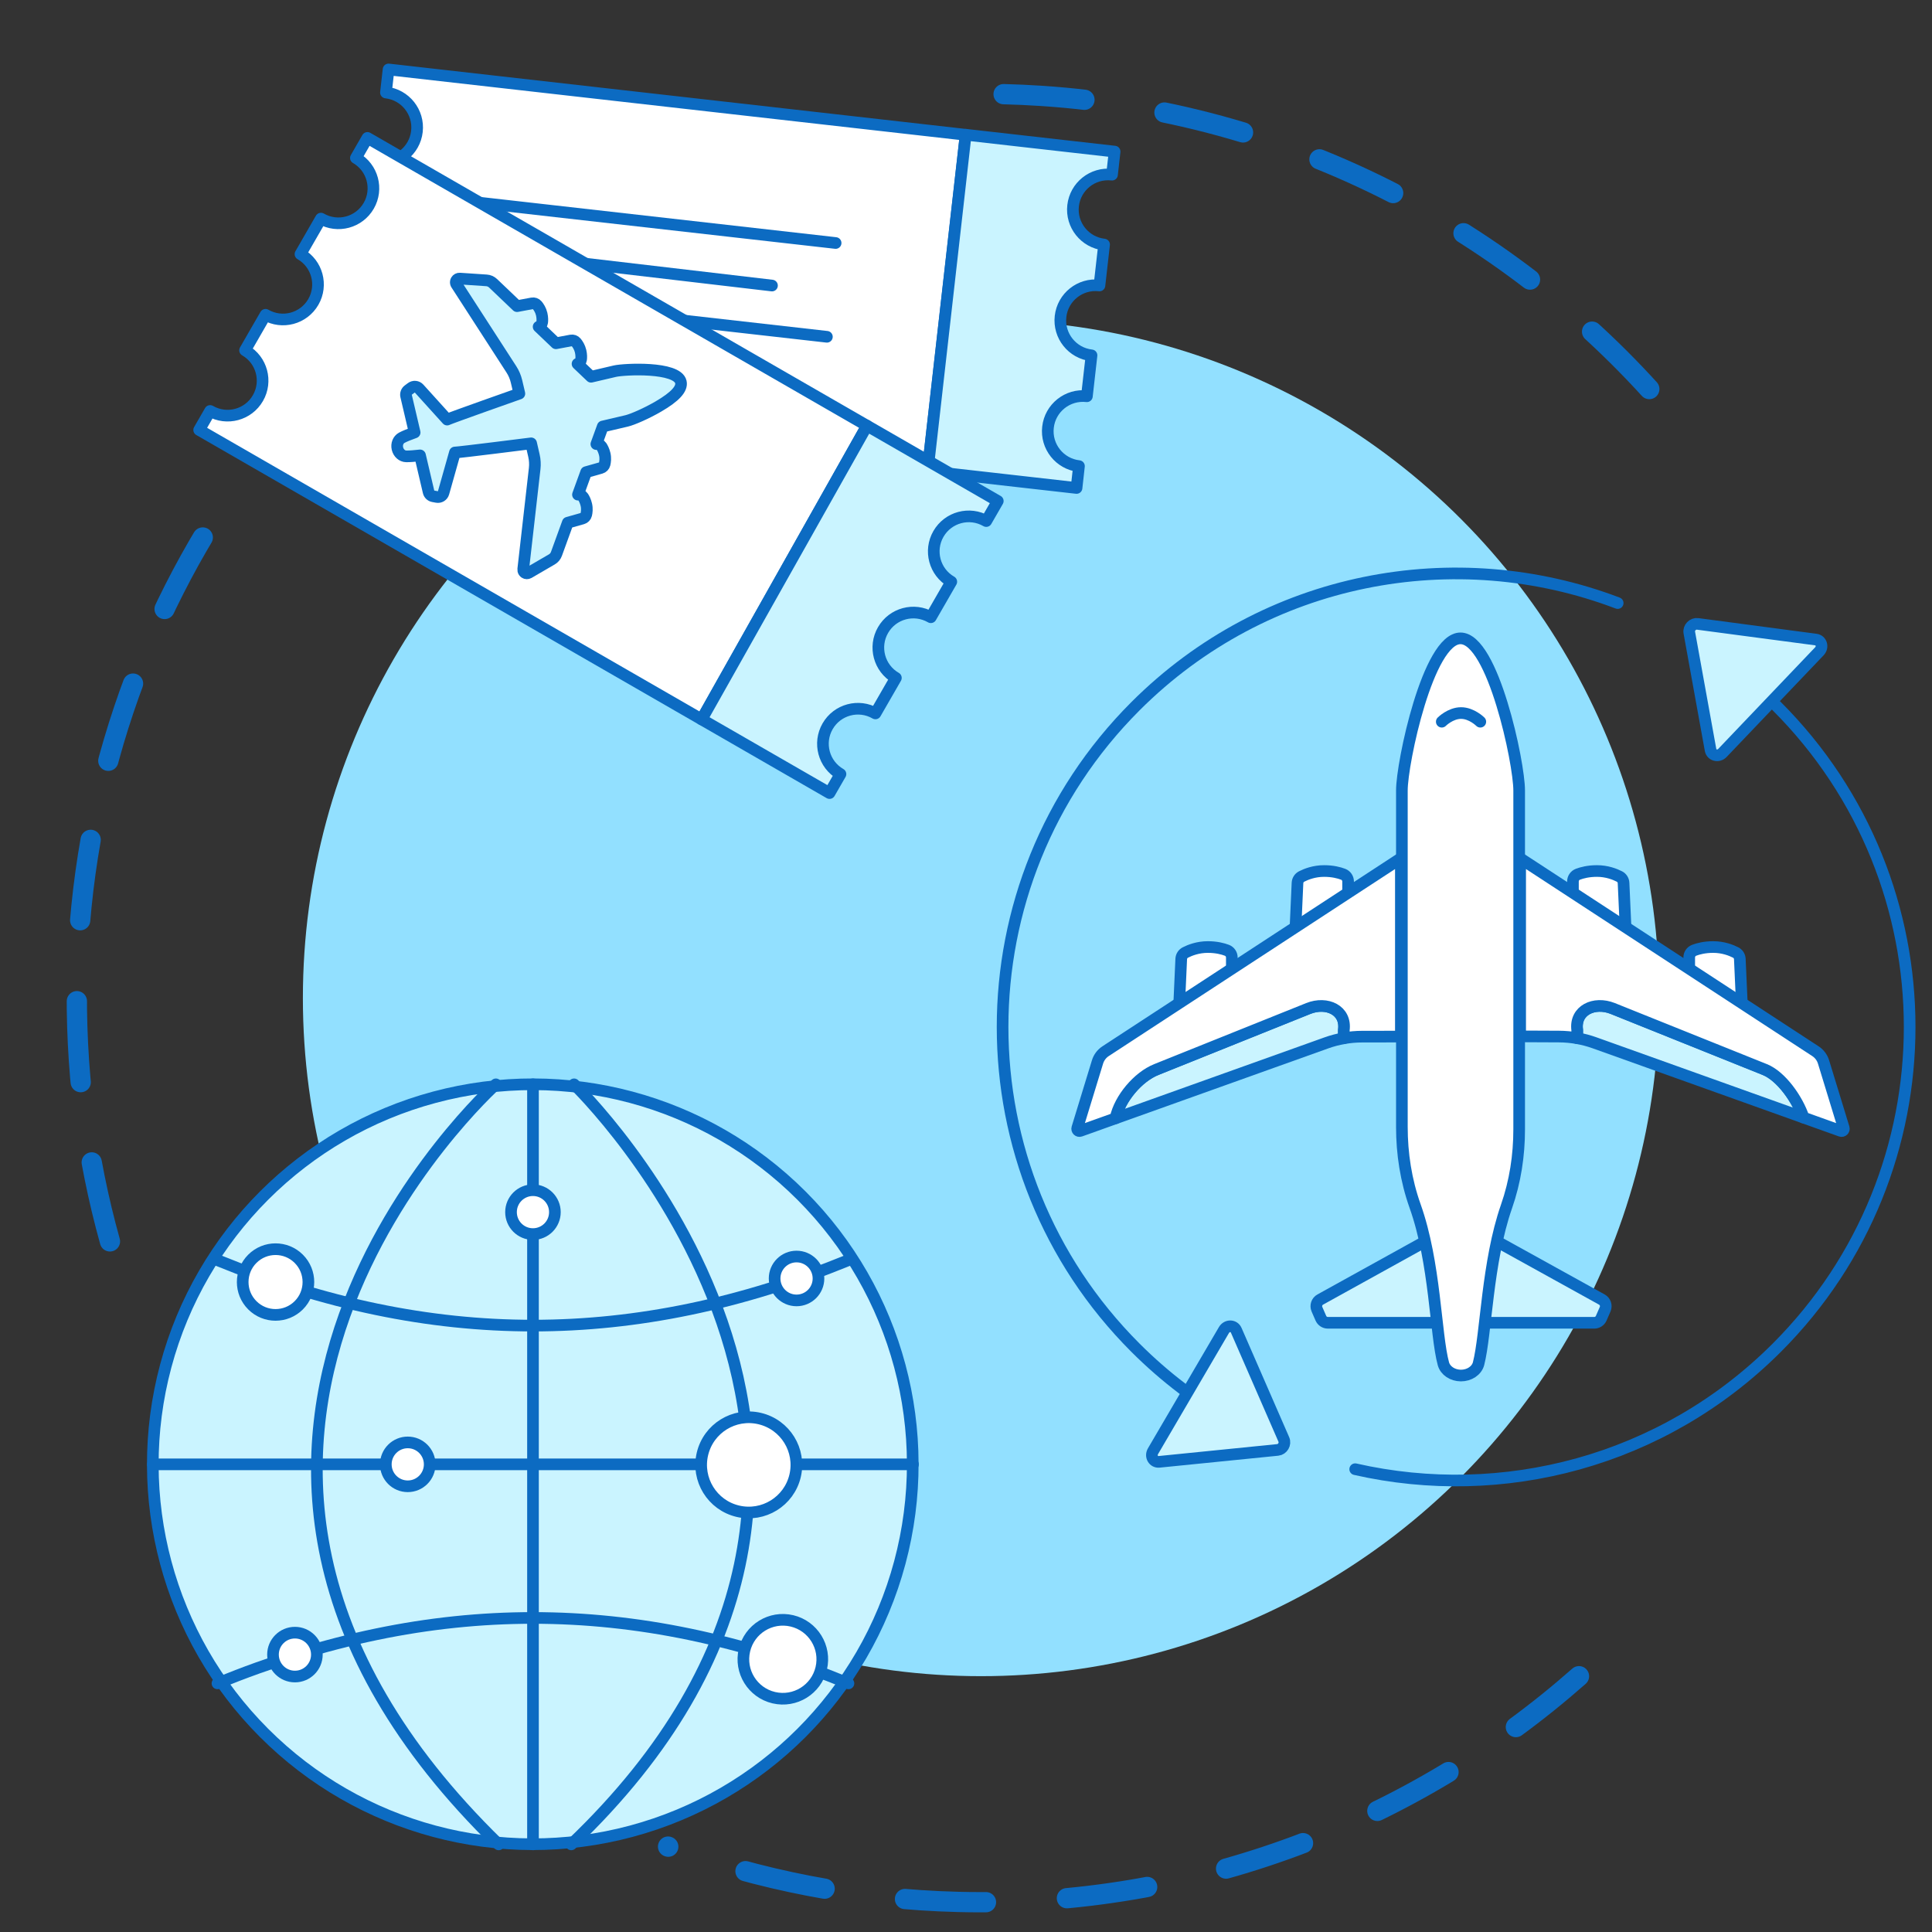
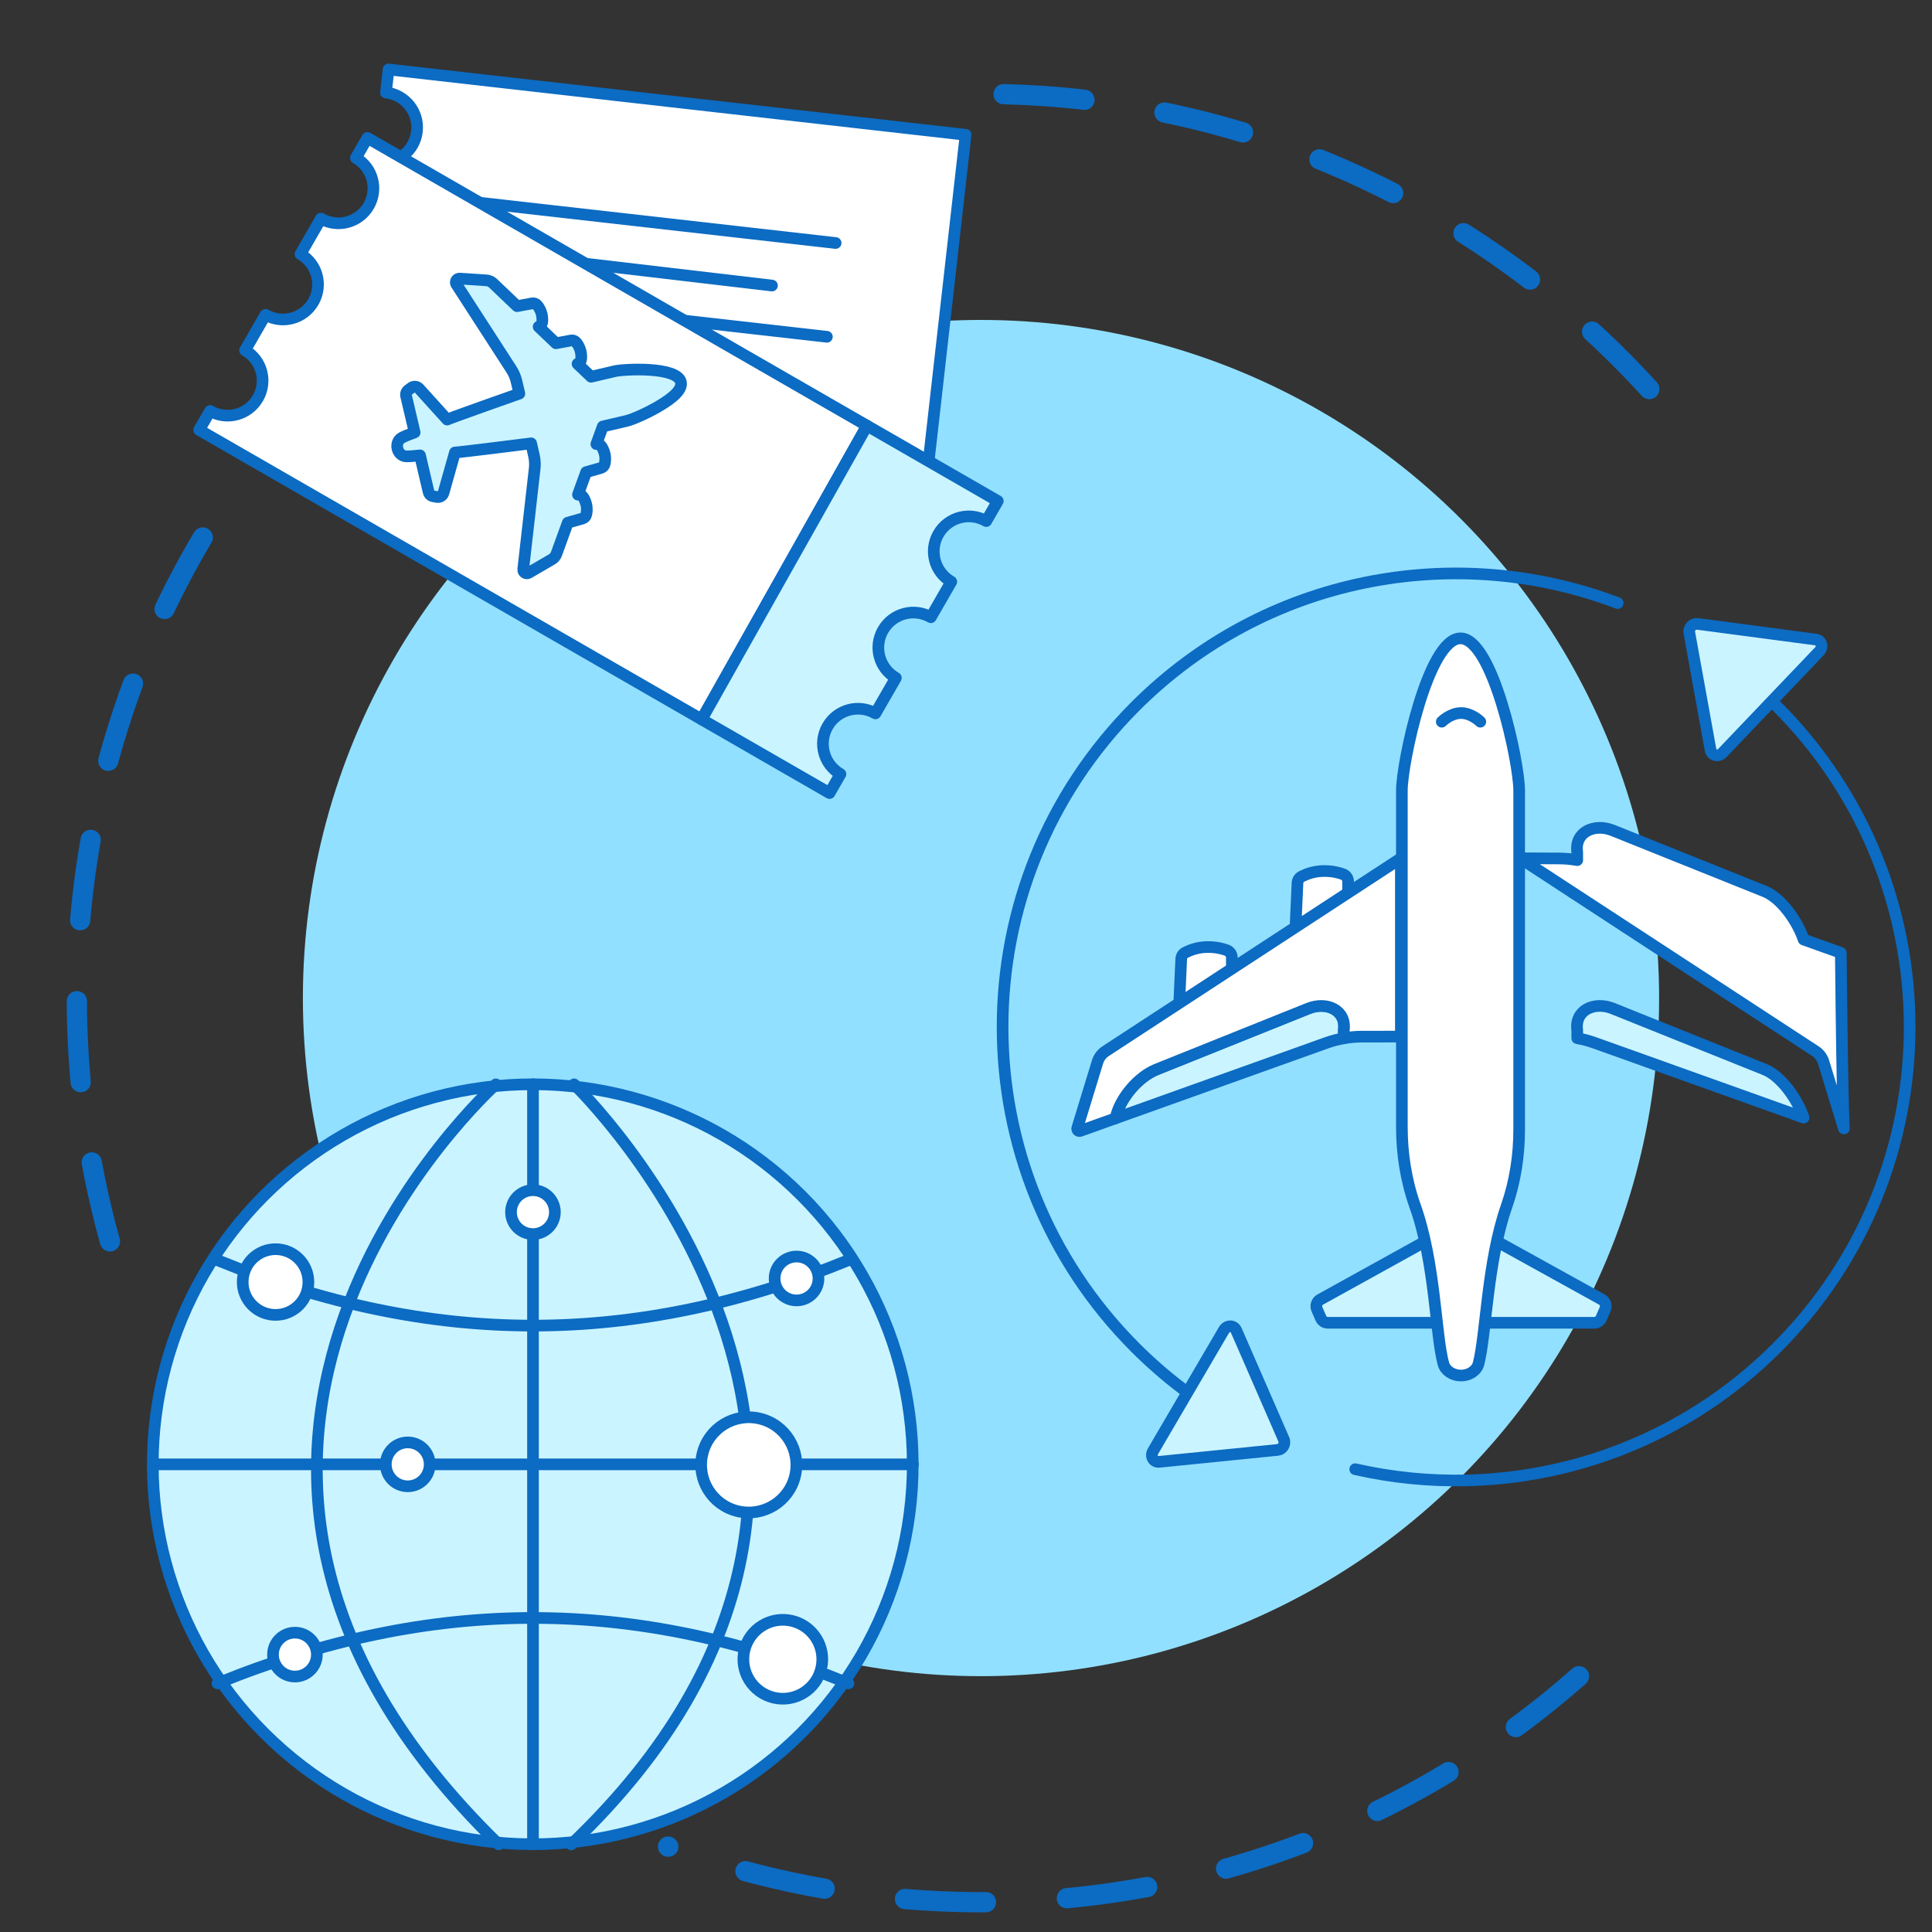
<svg xmlns="http://www.w3.org/2000/svg" version="1.1" x="0px" y="0px" viewBox="0 0 1100 1100" style="enable-background:new 0 0 1100 1100;" xml:space="preserve">
  <rect x="0" y="0" width="1100" height="1100" fill="#333333" stroke="none" />
  <style type="text/css"> .st0{fill:#92E0FF;} .st1{fill:none;stroke:#0C6BC2;stroke-width:11.539;stroke-linecap:round;stroke-linejoin:round;stroke-miterlimit:10;stroke-dasharray:46.154;} .st2{display:none;} .st3{display:inline;} .st4{fill:#FFFFFF;stroke:#0C6BC2;stroke-width:11.539;stroke-linecap:round;stroke-linejoin:round;stroke-miterlimit:10;} .st5{fill:#65BFFC;stroke:#0C6BC2;stroke-width:11.539;stroke-linejoin:round;stroke-miterlimit:10;} .st6{fill:#CAF4FF;stroke:#0C6BC2;stroke-width:11.539;stroke-linecap:round;stroke-linejoin:round;stroke-miterlimit:10;} .st7{display:inline;fill:#FFFFFF;stroke:#0C6BC2;stroke-width:11.539;stroke-linecap:round;stroke-linejoin:round;stroke-miterlimit:10;} .st8{display:inline;fill:#65BFFC;stroke:#0C6BC2;stroke-width:11.539;stroke-linejoin:round;stroke-miterlimit:10;} .st9{display:inline;fill:#CAF4FF;stroke:#0C6BC2;stroke-width:11.539;stroke-linecap:round;stroke-linejoin:round;stroke-miterlimit:10;} .st10{fill:none;stroke:#0C6BC2;stroke-width:7.659;stroke-linecap:round;stroke-linejoin:round;} .st11{fill:none;stroke:#0C6BC2;stroke-width:7.659;stroke-linecap:round;stroke-linejoin:round;stroke-dasharray:28.52,28.52;} .st12{fill:none;stroke:#0C6BC2;stroke-width:7.659;stroke-linecap:round;stroke-linejoin:round;stroke-dasharray:28.206,28.206;} .st13{fill:none;stroke:#0C6BC2;stroke-width:7.659;stroke-linecap:round;stroke-linejoin:round;stroke-dasharray:25.315,25.315;} .st14{fill:#CAF4FF;stroke:#0C6BC2;stroke-width:6.631;stroke-linecap:round;stroke-linejoin:round;stroke-miterlimit:10;} .st15{fill:none;stroke:#0C6BC2;stroke-width:6.631;stroke-linecap:round;stroke-linejoin:round;stroke-miterlimit:10;} .st16{fill:#FFFFFF;stroke:#0C6BC2;stroke-width:6.631;stroke-linecap:round;stroke-linejoin:round;stroke-miterlimit:10;} </style>
  <g id="Layer_1"> </g>
  <g id="Ñëîé_1">
    <g>
      <g>
        <g>
          <circle class="st0" cx="558.54" cy="568.25" r="386.09" />
        </g>
        <g>
          <g>
            <path class="st1" d="M62.6,706.79c-13.41-48.07-20-98.93-18.69-151.42c2.64-105.65,36.94-203.08,93.59-283.42" />
            <path class="st1" d="M899.01,954.37c-93.95,82.88-218.22,131.89-353.35,128.51c-58.07-1.45-113.66-12.47-165.29-31.5" />
            <path class="st1" d="M571.41,53.61c7.21,0.18,14.38,0.51,21.51,0.98c149.42,9.89,280.77,83.22,368.19,192.78" />
          </g>
        </g>
      </g>
      <g class="st2">
        <g class="st3">
          <path class="st4" d="M209.38,310.57l-12.68-13.38c-30.34-32.03-28.97-82.59,3.07-112.93L349.94,42.02 c32.03-30.34,82.59-28.97,112.93,3.07l12.68,13.38c30.34,32.03,28.97,82.59-3.07,112.93L322.31,313.63 C290.28,343.97,239.72,342.6,209.38,310.57z" />
          <line class="st4" x1="274.86" y1="113.14" x2="397.4" y2="242.52" />
        </g>
        <g class="st3">
          <path class="st5" d="M541.9,395.09c46.95-44.47,52.21-116.41,14.52-167.03L374.34,400.53 C422.83,440.91,494.95,439.56,541.9,395.09z" />
          <path class="st6" d="M368.17,211.66c-46.95,44.47-52.21,116.41-14.52,167.03l182.09-172.46 C487.24,165.84,415.13,167.19,368.17,211.66z" />
          <path class="st4" d="M546.75,216.51c-3.5-3.7-7.19-7.1-11.01-10.28L353.65,378.69c2.97,3.99,6.17,7.85,9.67,11.55 c3.5,3.7,7.19,7.1,11.01,10.28l182.09-172.46C553.46,224.08,550.25,220.21,546.75,216.51z" />
        </g>
      </g>
      <g class="st2">
        <path class="st7" d="M1044.74,902.53H635.28c-6.68,0-12.15-5.47-12.15-12.15V338.59c0-6.68,5.47-12.15,12.15-12.15h409.46 c6.68,0,12.15,5.47,12.15,12.15v551.79C1056.89,897.06,1051.42,902.53,1044.74,902.53z" />
        <path class="st8" d="M841.24,855.1h-2.45c-5.87,0-10.63-4.76-10.63-10.63V384.5c0-5.87,4.76-10.63,10.63-10.63h2.45 c5.87,0,10.63,4.76,10.63,10.63v459.96C851.87,850.34,847.11,855.1,841.24,855.1z" />
        <g class="st3">
          <g>
            <path class="st4" d="M703.18,388.14c-19.04,19.04-19.04,49.9,0,68.94l68.94-68.94C753.08,369.11,722.21,369.11,703.18,388.14z" />
            <path class="st6" d="M772.12,388.14l-68.94,68.94c19.04,19.04,49.9,19.04,68.94,0C791.15,438.05,791.15,407.18,772.12,388.14z" />
          </g>
          <g>
            <path class="st4" d="M907.9,388.14c-19.04,19.04-19.04,49.9,0,68.94l68.94-68.94C957.81,369.11,926.94,369.11,907.9,388.14z" />
            <path class="st6" d="M976.84,388.14l-68.94,68.94c19.04,19.04,49.9,19.04,68.94,0C995.88,438.05,995.88,407.18,976.84,388.14z" />
          </g>
          <g>
            <path class="st4" d="M703.18,516.06c-19.04,19.04-19.04,49.9,0,68.94l68.94-68.94C753.08,497.02,722.21,497.02,703.18,516.06z" />
            <path class="st6" d="M772.12,516.06L703.18,585c19.04,19.04,49.9,19.04,68.94,0C791.15,565.96,791.15,535.09,772.12,516.06z" />
          </g>
          <g>
            <path class="st4" d="M907.9,516.06c-19.04,19.04-19.04,49.9,0,68.94l68.94-68.94C957.81,497.02,926.94,497.02,907.9,516.06z" />
            <path class="st6" d="M976.84,516.06L907.9,585c19.04,19.04,49.9,19.04,68.94,0C995.88,565.96,995.88,535.09,976.84,516.06z" />
          </g>
          <g>
            <path class="st4" d="M703.18,643.97c-19.04,19.04-19.04,49.9,0,68.94l68.94-68.94C753.08,624.93,722.21,624.93,703.18,643.97z" />
-             <path class="st6" d="M772.12,643.97l-68.94,68.94c19.04,19.04,49.9,19.04,68.94,0C791.15,693.87,791.15,663,772.12,643.97z" />
          </g>
          <g>
            <path class="st4" d="M907.9,643.97c-19.04,19.04-19.04,49.9,0,68.94l68.94-68.94C957.81,624.93,926.94,624.93,907.9,643.97z" />
            <path class="st6" d="M976.84,643.97l-68.94,68.94c19.04,19.04,49.9,19.04,68.94,0C995.88,693.87,995.88,663,976.84,643.97z" />
          </g>
          <g>
            <path class="st4" d="M703.18,771.88c-19.04,19.04-19.04,49.9,0,68.94l68.94-68.94C753.08,752.84,722.21,752.84,703.18,771.88z" />
            <path class="st6" d="M772.12,771.88l-68.94,68.94c19.04,19.04,49.9,19.04,68.94,0C791.15,821.78,791.15,790.92,772.12,771.88z" />
          </g>
          <g>
            <path class="st4" d="M907.9,771.88c-19.04,19.04-19.04,49.9,0,68.94l68.94-68.94C957.81,752.84,926.94,752.84,907.9,771.88z" />
            <path class="st6" d="M976.84,771.88l-68.94,68.94c19.04,19.04,49.9,19.04,68.94,0C995.88,821.78,995.88,790.92,976.84,771.88z" />
          </g>
        </g>
      </g>
      <g class="st2">
        <path class="st8" d="M268.83,649.95h-88.55V508.01c0-24.21,19.62-43.83,43.83-43.83H225c24.21,0,43.83,19.62,43.83,43.83V649.95z " />
        <path class="st7" d="M312.94,998.57H142.67c-15.38,0-27.85-12.47-27.85-27.85v-216c0-38.76,45.54-106.49,109.74-106.49h0 c64.2,0,109.74,73.42,109.74,106.49v216C334.3,986.1,328.32,998.57,312.94,998.57z" />
        <path class="st7" d="M170.33,660.78h108.44c6.53,0,11.83-5.29,11.83-11.83V638.8c0-6.53-5.29-11.83-11.83-11.83H170.33 c-6.53,0-11.83,5.29-11.83,11.83v10.15C158.51,655.48,163.8,660.78,170.33,660.78z" />
        <line class="st7" x1="334.24" y1="752.78" x2="114.85" y2="752.78" />
        <line class="st7" x1="334.3" y1="919.15" x2="114.82" y2="919.15" />
        <path class="st9" d="M193.73,850.32c0,20.9,16.14,32.94,30.81,32.94c14.67,0,30.81-10.62,30.81-32.94 c0-20.43-18.83-50.75-26.38-58.48c-2.44-2.5-6.41-2.5-8.86,0C212.56,799.57,193.73,829.88,193.73,850.32z" />
        <g class="st3">
          <path class="st6" d="M505.33,668.18h-88.55V526.23c0-24.21,19.62-43.83,43.83-43.83h0.89c24.21,0,43.83,19.62,43.83,43.83 V668.18z" />
          <path class="st4" d="M495.22,683.37v252.4c0,9.96-5.8,18.54-14.2,22.59c-5.43,2.62-9.15,7.81-9.15,13.84v16.55 c0,5.38-21.61,5.38-21.61,0v-19.91c0-4.38-2.9-8.05-7-9.57c-9.55-3.54-16.36-12.72-16.36-23.51v-252.4H495.22z" />
          <path class="st5" d="M406.83,690.4h108.44c6.53,0,11.83-5.29,11.83-11.83v-10.15c0-6.53-5.29-11.83-11.83-11.83H406.83 c-6.53,0-11.83,5.29-11.83,11.83v10.15C395,685.1,400.3,690.4,406.83,690.4z" />
        </g>
      </g>
    </g>
  </g>
  <g id="_x3C_Layer_x3E_">
    <g>
      <g class="st2">
        <g class="st3">
          <g>
            <g>
              <g>
                <g>
                  <g>
                    <g>
                      <g>
                        <g>
                          <circle class="st0" cx="556" cy="569.36" r="345.04" />
                        </g>
                      </g>
                    </g>
                  </g>
                </g>
              </g>
            </g>
          </g>
        </g>
      </g>
      <g class="st2">
        <g class="st3">
          <path class="st10" d="M393.6,1006.96c7.17,2.66,14.42,5.15,21.75,7.47" />
          <path class="st11" d="M463.23,1026.77c29.98,6.05,61.01,9.22,92.77,9.22c61.65,0,120.5-11.95,174.37-33.67" />
          <path class="st10" d="M753.06,992.46c6.96-3.25,13.83-6.66,20.6-10.24" />
        </g>
      </g>
      <g class="st2">
        <g class="st3">
          <path class="st10" d="M294.66,182.71c-6.35,4.3-12.6,8.76-18.72,13.36" />
          <path class="st12" d="M238.43,227.44c-65.11,60.5-112.91,139.37-135.16,228.37" />
          <path class="st10" d="M97.97,479.68c-1.46,7.5-2.74,15.06-3.84,22.68" />
        </g>
      </g>
      <g class="st2">
        <g class="st3">
          <path class="st10" d="M1021.34,534.32c-0.57-7.68-1.33-15.32-2.27-22.89" />
          <path class="st13" d="M1011.64,468.17c-17.79-80.47-56.35-153.13-109.78-212.08" />
          <path class="st10" d="M886.74,240.17c-5.41-5.43-10.95-10.74-16.62-15.9" />
        </g>
      </g>
      <g>
        <g>
          <ellipse transform="matrix(0.707 -0.707 0.707 0.707 -500.659 458.777)" class="st14" cx="303.46" cy="833.74" rx="216.37" ry="216.37" />
          <path class="st15" d="M282.33,617.37c0,0-230.37,206.76,1.59,432.74" />
          <line class="st16" x1="303.46" y1="1050.11" x2="303.46" y2="617.37" />
          <line class="st16" x1="87.09" y1="833.74" x2="519.83" y2="833.74" />
          <path class="st15" d="M123.82,958.44c121.84-49.67,237.42-49.66,359.25,0.01" />
          <path class="st15" d="M123.82,717.5c121.84,49.67,237.42,49.66,359.25-0.01" />
          <path class="st15" d="M326.85,617.37c0,0,225.08,216.37-1.59,432.74" />
        </g>
        <ellipse transform="matrix(0.23 -0.973 0.973 0.23 -575.701 1161.316)" class="st16" cx="445.84" cy="944.37" rx="22.47" ry="22.47" />
        <ellipse transform="matrix(0.23 -0.973 0.973 0.23 -482.988 1057.193)" class="st16" cx="426.42" cy="833.74" rx="27.11" ry="27.11" />
        <ellipse transform="matrix(0.707 -0.707 0.707 0.707 -470.208 324.816)" class="st16" cx="156.98" cy="730" rx="18.71" ry="18.71" />
        <path class="st16" d="M180.41,942.06c0,6.9-5.59,12.49-12.49,12.49c-6.9,0-12.49-5.59-12.49-12.49c0-6.9,5.59-12.49,12.49-12.49 C174.82,929.57,180.41,935.16,180.41,942.06z" />
        <path class="st16" d="M315.93,690.14c0,6.9-5.59,12.49-12.49,12.49c-6.9,0-12.49-5.59-12.49-12.49c0-6.9,5.59-12.49,12.49-12.49 C310.34,677.65,315.93,683.24,315.93,690.14z" />
        <path class="st16" d="M466.01,727.91c0,6.9-5.59,12.49-12.49,12.49c-6.9,0-12.49-5.59-12.49-12.49c0-6.9,5.59-12.49,12.49-12.49 C460.42,715.42,466.01,721.01,466.01,727.91z" />
        <path class="st16" d="M244.65,833.74c0,6.9-5.59,12.49-12.49,12.49c-6.9,0-12.49-5.59-12.49-12.49c0-6.9,5.59-12.49,12.49-12.49 C239.06,821.25,244.65,826.84,244.65,833.74z" />
      </g>
      <g>
        <g>
          <path class="st14" d="M817.41,753.14h-61.39c-1.72,0-3.28-1.02-3.97-2.6l-2.23-5.11c-0.89-2.05-0.08-4.44,1.87-5.52l59.35-32.84 " />
          <path class="st14" d="M846.31,753.14h61.39c1.72,0,3.28-1.02,3.97-2.6l2.23-5.11c0.89-2.05,0.08-4.44-1.87-5.52l-59.35-32.84" />
          <path class="st16" d="M671.41,571.11l1.13-25.1c0.07-1.57,0.97-2.99,2.38-3.7c2.56-1.31,7.11-3.11,12.77-3.11 c4.9,0,8.56,0.98,10.85,1.85c1.7,0.65,2.81,2.28,2.81,4.09v6.41" />
          <path class="st16" d="M737.61,527.83l1.13-25.1c0.07-1.57,0.97-2.99,2.38-3.7c2.56-1.31,7.11-3.11,12.77-3.11 c4.9,0,8.56,0.98,10.85,1.85c1.7,0.65,2.81,2.28,2.81,4.09v6.41" />
          <path class="st16" d="M991.71,571.11l-1.13-25.1c-0.07-1.57-0.97-2.99-2.38-3.7c-2.56-1.31-7.11-3.11-12.77-3.11 c-4.9,0-8.56,0.98-10.85,1.85c-1.7,0.65-2.81,2.28-2.81,4.09v6.41" />
          <path class="st16" d="M925.51,527.83l-1.13-25.1c-0.07-1.57-0.97-2.99-2.38-3.7c-2.56-1.31-7.11-3.11-12.77-3.11 c-4.9,0-8.56,0.98-10.85,1.85c-1.7,0.65-2.81,2.28-2.81,4.09v6.41" />
          <path class="st16" d="M831.76,783.18c4.81,0.02,9.05-2.79,10.08-6.81c4.34-16.87,4.87-57.83,15.88-89.39 c4.98-14.24,7.23-29.1,7.23-43.99V450.05c0-7.91-3.73-29.54-9.8-49.22c-6.02-19.67-14.38-37.38-23.61-37.38 c-18.43,0-33.37,70.81-33.37,86.6v191.53c0,15.24,2.33,30.47,7.51,45.05c11.56,32.38,11.57,73.15,16.13,89.84 C822.89,780.41,827.04,783.16,831.76,783.18L831.76,783.18z" />
          <path class="st16" d="M842.83,410.91c0,0-4.91-4.93-10.97-4.93c-6.06,0-10.97,4.93-10.97,4.93" />
          <g>
            <path class="st14" d="M744.89,574.21l-86.56,34.76c-10.41,4.18-20.81,16.57-23.13,27.54l0,0.19l120-42.93 c3.23-1.16,6.55-2.03,9.92-2.62l0.02-4.7C766.64,575.17,755.44,569.97,744.89,574.21z" />
            <path class="st16" d="M624.87,604.65l-11.52,37.66c-0.31,1.02,0.67,1.96,1.68,1.6l20.16-7.21l0-0.19 c2.32-10.97,12.73-23.36,23.13-27.54l86.56-34.76c10.56-4.24,21.76,0.96,20.24,12.24l-0.02,4.7c3.46-0.61,6.98-0.93,10.5-0.93 l22-0.03V488.67L629.48,598.5C627.27,599.95,625.64,602.12,624.87,604.65z" />
            <path class="st14" d="M1004.8,608.96l-86.56-34.76c-10.56-4.24-21.76,0.96-20.24,12.24l0.02,4.68c3.33,0.59,6.62,1.46,9.81,2.6 l119.06,42.59C1023.35,625.75,1014.08,612.69,1004.8,608.96z" />
-             <path class="st16" d="M1049.77,642.3l-11.52-37.66c-0.77-2.52-2.41-4.7-4.62-6.14L865.51,488.67v101.4l22.11,0.1 c3.49,0.02,6.97,0.34,10.4,0.95l-0.02-4.68c-1.52-11.27,9.68-16.47,20.24-12.24l86.56,34.76c9.28,3.73,18.55,16.79,22.09,27.36 l21.2,7.59C1049.1,644.27,1050.09,643.32,1049.77,642.3z" />
+             <path class="st16" d="M1049.77,642.3l-11.52-37.66c-0.77-2.52-2.41-4.7-4.62-6.14L865.51,488.67l22.11,0.1 c3.49,0.02,6.97,0.34,10.4,0.95l-0.02-4.68c-1.52-11.27,9.68-16.47,20.24-12.24l86.56,34.76c9.28,3.73,18.55,16.79,22.09,27.36 l21.2,7.59C1049.1,644.27,1050.09,643.32,1049.77,642.3z" />
          </g>
        </g>
        <g>
          <path class="st15" d="M987.08,380.45c8.53,6.62,16.74,13.84,24.57,21.67c100.84,100.84,100.84,264.34,0,365.19 c-65.14,65.14-156.41,88.2-240.06,69.19" />
          <path class="st15" d="M702,809.6c-19.88-11.25-38.6-25.35-55.54-42.29c-100.84-100.84-100.84-264.34,0-365.19 c74.24-74.24,182.43-93.82,274.58-58.76" />
          <path class="st14" d="M980.69,428.68c-2.31,2.42-6.2,1.44-6.77-1.7l-12.09-66.78c-0.5-2.76,1.97-5.35,4.75-4.98l67.28,8.92 c3.17,0.42,4.33,4.26,2.02,6.68L980.69,428.68z" />
          <path class="st14" d="M696.86,757.27c1.69-2.88,5.7-2.83,6.98,0.1l27.12,62.21c1.12,2.57-0.69,5.65-3.48,5.94l-67.52,6.79 c-3.18,0.32-5.19-3.15-3.5-6.04L696.86,757.27z" />
        </g>
      </g>
      <g>
        <g>
          <g>
            <g>
              <path class="st16" d="M221.23,39.54l-1.49,13.14c10.99,1.24,18.89,11.16,17.64,22.15c-1.24,10.99-11.16,18.89-22.14,17.64 l-2.64,23.29c10.99,1.24,18.89,11.16,17.64,22.15c-1.24,10.99-11.16,18.89-22.14,17.64l-2.64,23.29 c10.99,1.24,18.89,11.16,17.64,22.15c-1.24,10.99-11.16,18.89-22.15,17.64l-1.41,12.45l328.55,37.18l21.68-191.52 L221.23,39.54z" />
-               <path class="st14" d="M614.32,265.39c-10.99-1.24-18.89-11.16-17.64-22.14c1.24-10.99,11.16-18.89,22.15-17.64l2.64-23.29 c-10.99-1.24-18.89-11.16-17.64-22.15c1.24-10.99,11.16-18.89,22.15-17.64l2.64-23.29c-10.99-1.24-18.89-11.16-17.64-22.15 c1.24-10.99,11.16-18.89,22.15-17.64l1.49-13.14l-84.8-9.6l-21.68,191.52l84.8,9.6L614.32,265.39z" />
            </g>
            <line class="st15" x1="250.68" y1="166.83" x2="470.8" y2="191.75" />
            <line class="st15" x1="256.71" y1="113.56" x2="475.77" y2="138.36" />
            <line class="st15" x1="253.63" y1="140.77" x2="439.54" y2="162.58" />
          </g>
          <g>
            <path class="st16" d="M209.2,78.52l-6.57,11.41c9.54,5.5,12.82,17.68,7.32,27.22c-5.5,9.54-17.68,12.82-27.22,7.32 l-11.65,20.22c9.54,5.49,12.82,17.68,7.32,27.22c-5.5,9.54-17.68,12.82-27.22,7.32l-11.65,20.22 c9.54,5.49,12.82,17.68,7.32,27.22c-5.49,9.54-17.68,12.82-27.22,7.32l-6.23,10.81L399.5,409.6l94.14-167.23L209.2,78.52z" />
            <path class="st14" d="M493.64,242.37L399.5,409.6l72.8,41.94l6.23-10.81c-9.54-5.5-12.82-17.68-7.32-27.22 c5.5-9.54,17.68-12.82,27.22-7.32l11.65-20.22c-9.54-5.5-12.82-17.68-7.32-27.22c5.49-9.54,17.68-12.82,27.22-7.32l11.65-20.22 c-9.54-5.5-12.82-17.68-7.32-27.22c5.5-9.54,17.68-12.82,27.22-7.32l6.57-11.41L493.64,242.37z" />
          </g>
        </g>
        <path class="st14" d="M301.02,326.16l13.18-7.67c1.21-0.7,2.14-1.81,2.61-3.13l6.45-17.76l8.38-2.37c1.05-0.3,1.87-1.14,2.13-2.2 c0.32-1.32,0.6-3.38,0.05-5.72c-0.49-2.07-1.28-3.52-1.85-4.38c-0.64-0.95-1.78-1.44-2.9-1.3l4.66-12.82l8.39-2.37 c1.05-0.3,1.87-1.14,2.13-2.2c0.32-1.32,0.6-3.38,0.05-5.72c-0.49-2.07-1.28-3.52-1.85-4.38c-0.64-0.95-1.79-1.45-2.91-1.3 l3.64-10.01l13.57-3.18c3.29-0.77,11.36-4.26,18.13-8.22c9.5-5.53,13.68-10.1,12.77-13.97c-2.08-8.88-32.37-7.34-37.55-6.13 l-13.57,3.18l-7.71-7.35c1.07-0.37,1.88-1.32,2.03-2.46c0.14-1.02,0.2-2.67-0.28-4.74c-0.55-2.34-1.71-4.07-2.58-5.1 c-0.7-0.83-1.81-1.22-2.88-1.02l-8.57,1.61l-9.87-9.42c1.07-0.37,1.87-1.32,2.02-2.46c0.14-1.02,0.2-2.67-0.28-4.74 c-0.55-2.34-1.71-4.07-2.58-5.1c-0.7-0.83-1.81-1.22-2.88-1.02l-8.56,1.6l-13.67-13.04c-1.01-0.97-2.34-1.55-3.73-1.64 l-15.22-1.02c-0.8-0.05-1.56,0.34-1.97,1.04c-0.28,0.48-0.36,1.03-0.24,1.55c0.05,0.23,0.15,0.46,0.29,0.67l31.3,48.41 c1.37,2.11,2.35,4.43,2.93,6.88l1.63,6.93c0,0-38.87,13.7-41.12,14.8l-15.99-17.67c-1.15-1.27-3.04-1.45-4.41-0.43l-1.73,1.29 c-1.05,0.78-1.54,2.11-1.24,3.39l4.86,20.74c-3,1.08-5.56,2.07-7.35,3.04c-2.02,1.1-3.03,3.61-2.45,6.12l0.01,0.03 c0.6,2.56,2.65,4.38,4.99,4.43c2.02,0.04,4.73-0.21,7.86-0.56l4.88,20.8c0.3,1.28,1.33,2.25,2.62,2.49l2.12,0.39 c1.68,0.31,3.3-0.7,3.76-2.35l6.49-22.98c2.46-0.02,43.39-5.21,43.39-5.21l1.6,6.97c0.56,2.43,0.7,4.91,0.42,7.39l-6.52,57.32 c-0.03,0.25-0.01,0.49,0.04,0.73c0.12,0.52,0.44,0.98,0.91,1.29C299.47,326.54,300.32,326.56,301.02,326.16z" />
      </g>
    </g>
  </g>
</svg>